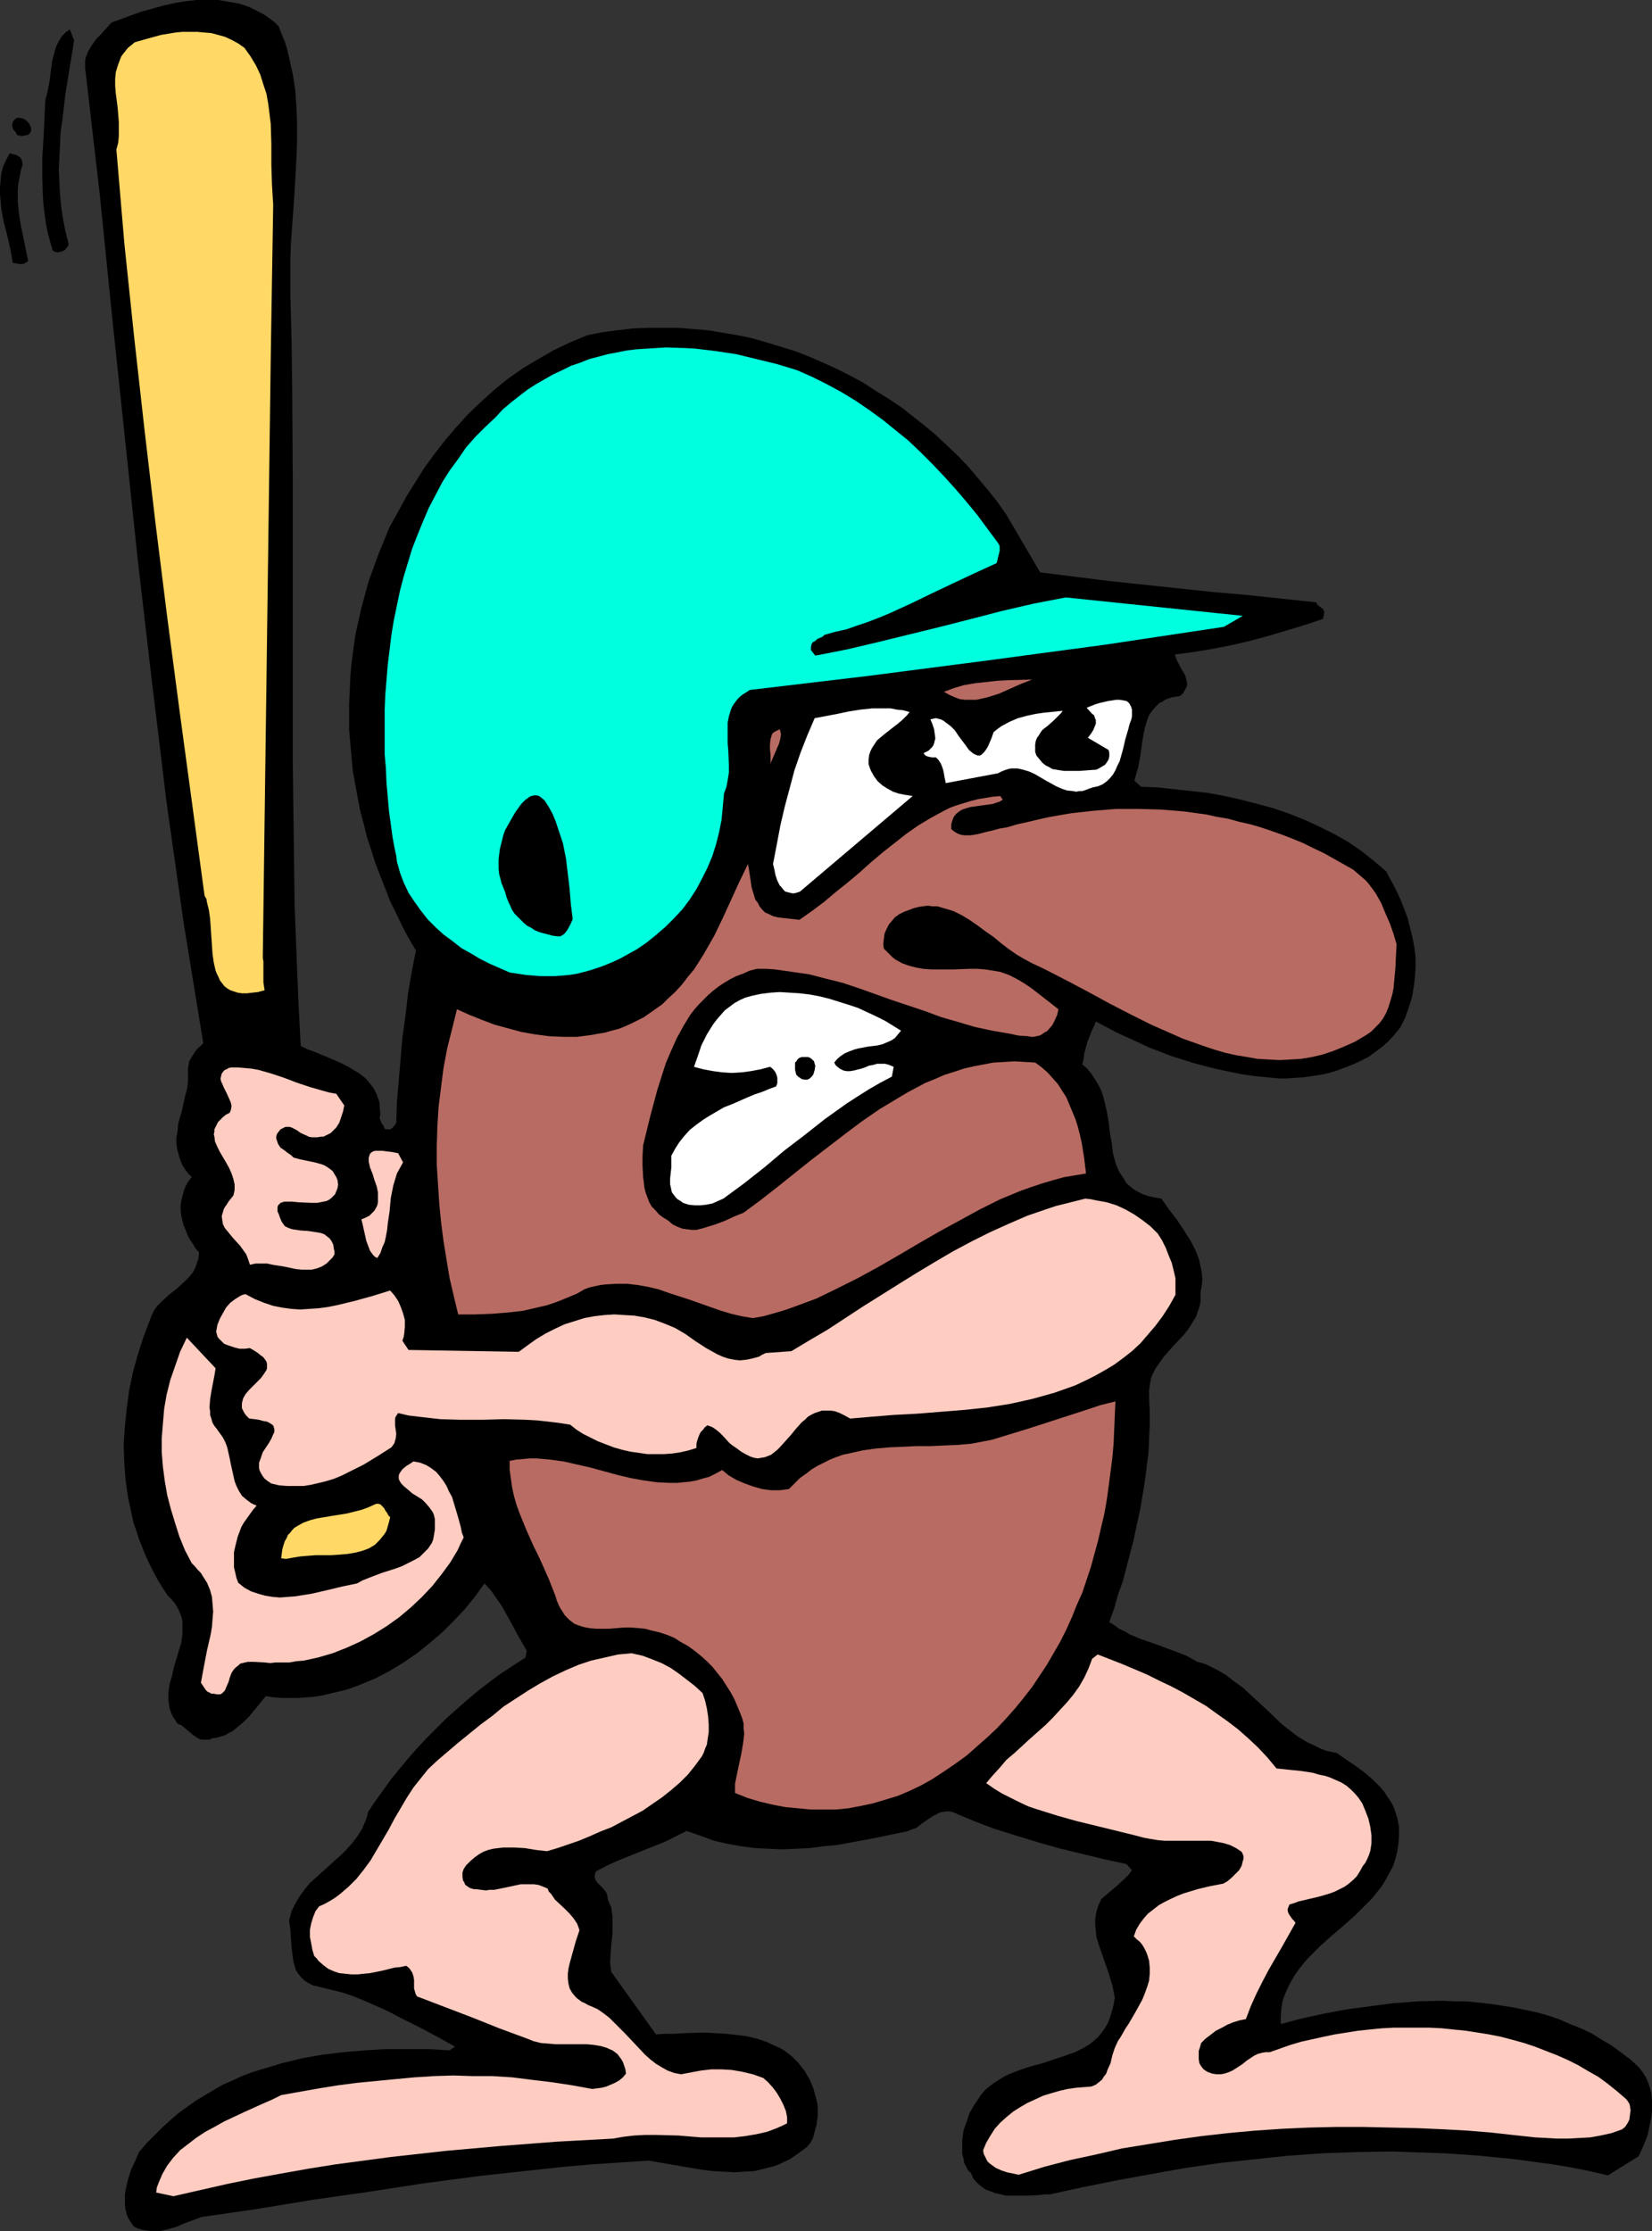
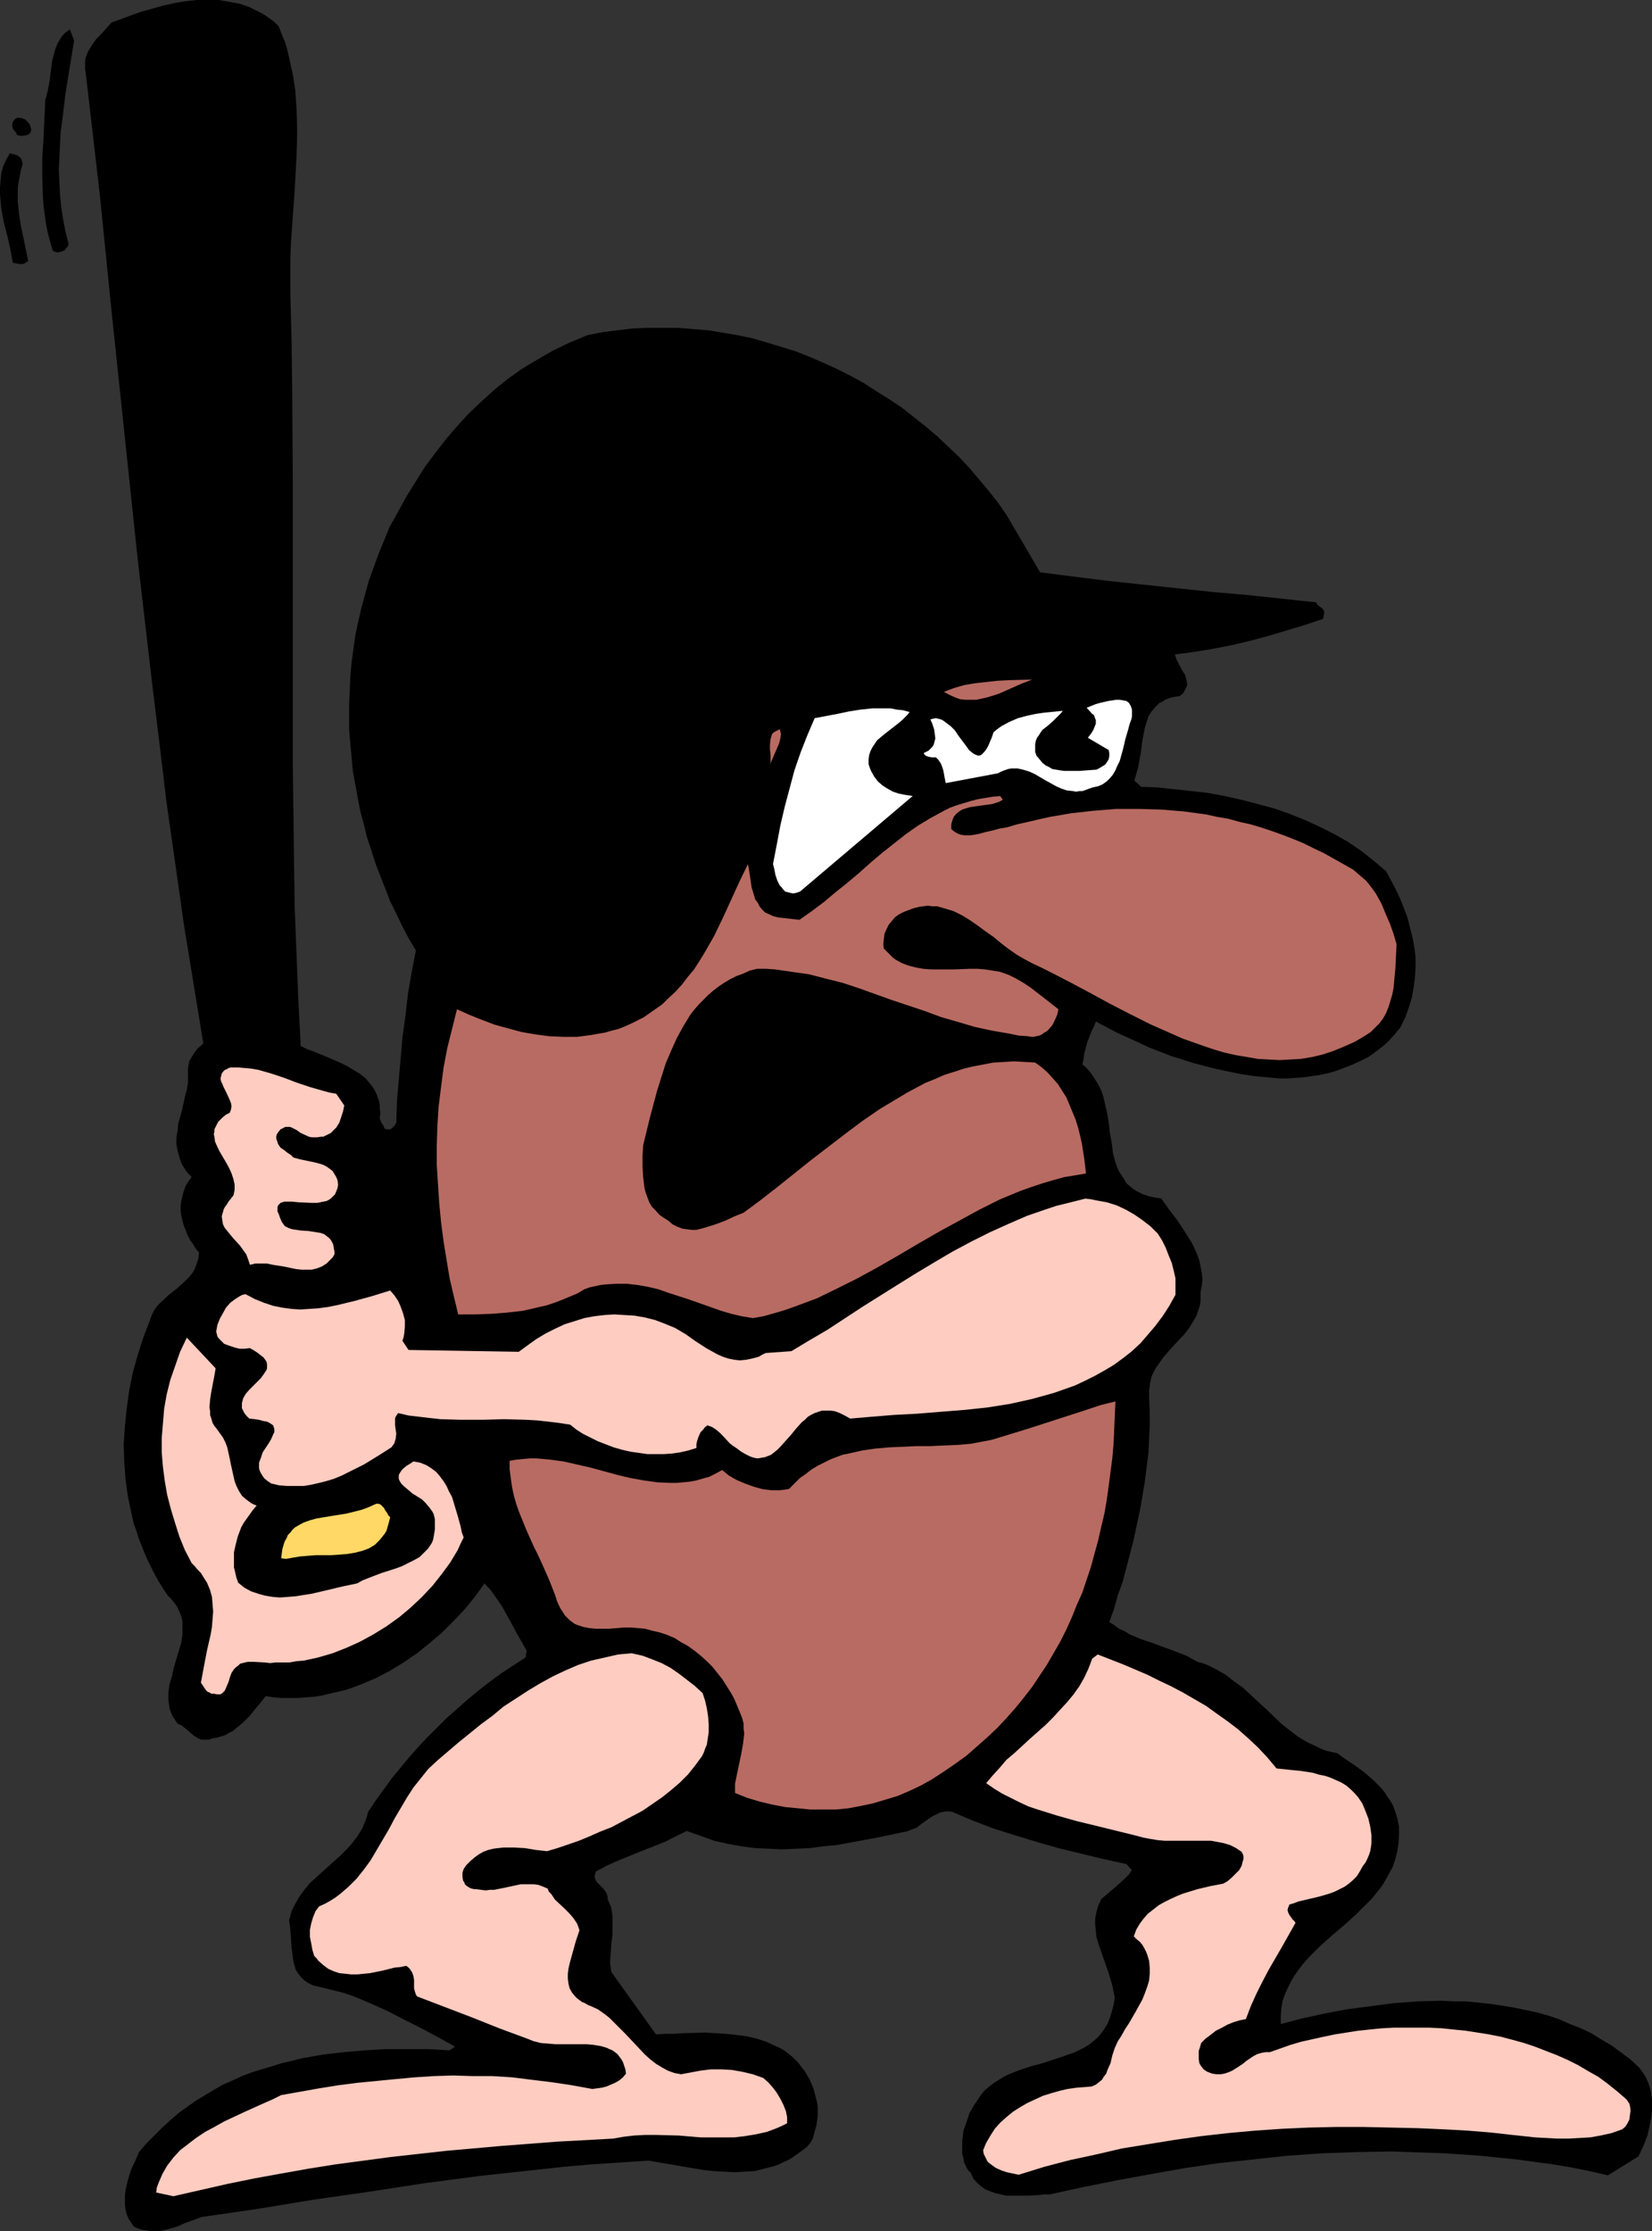
<svg xmlns="http://www.w3.org/2000/svg" xmlns:ns1="http://sodipodi.sourceforge.net/DTD/sodipodi-0.dtd" xmlns:ns2="http://www.inkscape.org/namespaces/inkscape" version="1.0" width="115.305mm" height="155.668mm" id="svg22" ns1:docname="Baseball Batter.wmf">
  <rect width="100%" height="100%" fill="#333333" stroke="none" />
  <ns1:namedview id="namedview22" pagecolor="#ffffff" bordercolor="#000000" borderopacity="0.25" ns2:showpageshadow="2" ns2:pageopacity="0.0" ns2:pagecheckerboard="0" ns2:deskcolor="#d1d1d1" ns2:document-units="mm" />
  <defs id="defs1">
    <pattern id="WMFhbasepattern" patternUnits="userSpaceOnUse" width="6" height="6" x="0" y="0" />
  </defs>
  <path style="fill:#000000;fill-opacity:1;fill-rule:evenodd;stroke:none" d="m 73.522,6.948 0.808,2.101 0.808,1.939 0.646,2.101 0.485,2.101 0.485,2.262 0.485,2.101 0.646,4.201 0.323,4.525 0.162,4.363 v 4.363 l -0.162,4.525 -0.485,8.888 -0.646,9.049 -0.323,4.525 -0.162,4.525 v 4.525 4.363 l 0.323,12.443 0.162,12.281 0.162,24.885 v 37.328 12.443 24.885 l 0.323,24.885 0.162,12.281 0.485,12.443 0.485,12.281 0.646,12.281 1.616,0.808 1.777,0.646 3.555,1.454 3.716,1.616 1.616,0.808 1.616,0.97 1.616,0.97 1.454,1.131 1.131,1.293 1.131,1.454 0.808,1.616 0.323,0.97 0.323,0.808 0.162,0.97 v 1.131 l 0.162,1.131 -0.162,1.131 v 0.323 l 0.162,0.323 0.323,0.808 0.485,0.646 0.323,0.808 0.485,0.162 h 0.485 0.485 l 0.485,-0.323 0.646,-0.646 0.485,-0.808 0.162,-5.494 0.485,-5.656 0.485,-5.656 0.485,-5.656 0.808,-5.817 0.646,-5.656 0.97,-5.656 1.131,-5.817 -1.939,-3.232 -1.616,-3.07 -1.616,-3.393 -1.616,-3.232 -1.293,-3.393 -1.293,-3.232 -1.293,-3.393 -1.131,-3.555 -1.131,-3.393 -0.808,-3.393 -0.97,-3.555 -0.646,-3.393 -0.646,-3.555 -0.646,-3.555 -0.323,-3.555 -0.323,-3.555 -0.323,-3.555 v -3.555 -3.555 l 0.162,-3.555 0.162,-3.717 0.323,-3.555 0.485,-3.555 0.485,-3.555 0.808,-3.717 0.808,-3.555 0.97,-3.555 0.97,-3.555 1.293,-3.555 1.293,-3.555 1.454,-3.555 1.454,-3.555 2.262,-4.04 2.101,-3.878 2.424,-3.878 2.424,-3.878 2.747,-3.717 2.747,-3.555 2.909,-3.393 3.07,-3.393 3.393,-3.232 3.393,-3.07 3.555,-2.909 3.878,-2.747 4.04,-2.424 4.201,-2.424 4.363,-2.101 4.686,-1.939 4.04,-0.808 3.878,-0.485 4.04,-0.485 4.04,-0.162 h 3.878 4.04 l 3.878,0.323 4.04,0.323 3.878,0.646 3.878,0.646 3.878,0.808 3.878,1.131 3.716,1.131 3.716,1.131 3.716,1.454 3.716,1.616 3.555,1.616 3.555,1.778 3.555,1.939 3.232,2.101 3.393,2.101 3.393,2.262 3.07,2.424 3.07,2.424 3.07,2.585 2.909,2.747 2.909,2.747 2.747,2.909 2.585,3.07 2.585,3.07 2.424,3.07 2.262,3.232 8.887,15.19 8.887,1.131 9.049,1.131 18.259,1.939 9.21,0.97 9.21,0.808 18.259,1.939 0.162,0.485 0.323,0.323 0.646,0.485 0.646,0.485 0.162,0.323 0.162,0.485 -0.323,1.778 -4.848,1.616 -4.848,1.454 -4.848,1.454 -4.848,1.293 -4.848,1.131 -5.009,0.97 -4.848,0.808 -5.009,0.646 0.485,1.454 1.454,2.747 0.808,1.293 0.162,0.646 0.162,0.646 0.162,0.808 v 0.646 l -0.323,0.646 -0.323,0.646 -0.485,0.808 -0.808,0.646 -1.131,0.162 -0.97,0.162 -0.97,0.323 -0.808,0.323 -0.646,0.485 -0.808,0.323 -1.131,1.131 -0.97,1.131 -0.808,1.293 -0.485,1.454 -0.485,1.616 -0.323,1.616 -0.323,1.778 -0.485,3.555 -0.646,3.555 -0.485,1.616 -0.485,1.778 1.777,1.616 4.363,0.162 4.363,0.485 4.524,0.485 4.363,0.485 4.363,0.808 4.363,0.97 4.363,1.131 4.201,1.131 4.201,1.454 4.04,1.616 3.878,1.778 3.878,1.939 3.716,2.101 3.555,2.424 3.232,2.585 3.232,2.747 1.293,2.424 1.293,2.424 1.131,2.424 0.97,2.424 0.97,2.585 0.646,2.585 0.646,2.585 0.485,2.585 0.323,2.585 v 2.747 l -0.162,2.585 -0.323,2.585 -0.485,2.747 -0.808,2.585 -0.97,2.747 -1.293,2.585 -1.454,1.778 -1.616,1.778 -1.616,1.454 -1.939,1.454 -1.777,1.293 -1.939,0.97 -2.101,0.97 -2.101,0.808 -2.101,0.808 -2.101,0.646 -2.262,0.485 -2.101,0.323 -2.262,0.323 -2.262,0.162 -2.101,0.162 h -2.262 l -3.232,-0.323 -3.393,-0.323 -3.232,-0.485 -3.232,-0.646 -3.07,-0.646 -3.232,-0.808 -3.07,-0.808 -6.14,-1.939 -5.817,-2.262 -2.747,-1.293 -5.656,-2.585 -5.494,-2.909 -0.485,1.293 -0.646,1.293 -1.131,2.909 -0.808,3.07 -0.162,1.454 -0.323,1.293 1.131,0.97 0.97,1.131 0.808,1.131 0.808,1.293 0.646,1.131 0.646,1.293 0.485,1.454 0.323,1.293 0.646,2.747 0.485,2.747 0.323,2.909 0.485,2.585 0.323,2.747 0.646,2.424 0.485,1.293 0.485,1.131 0.646,0.97 0.646,0.97 0.646,1.131 0.97,0.808 0.97,0.808 1.131,0.646 1.293,0.646 1.454,0.485 1.454,0.323 1.939,0.323 1.939,2.747 2.101,2.747 1.939,2.909 1.939,3.07 0.808,1.616 0.646,1.454 0.646,1.778 0.323,1.616 0.323,1.616 0.162,1.778 -0.162,1.616 -0.323,1.778 v 1.131 1.131 l -0.162,1.131 -0.323,0.97 -0.646,1.939 -0.97,1.616 -1.131,1.778 -1.131,1.454 -2.747,2.909 -2.585,2.909 -1.131,1.616 -1.131,1.616 -0.808,1.616 -0.323,0.97 -0.162,0.808 -0.162,1.131 -0.162,0.97 v 0.97 1.131 l 0.162,3.555 v 3.717 l -0.162,3.555 -0.162,3.717 -0.485,3.717 -0.485,3.878 -0.646,3.878 -0.646,3.717 -0.808,3.717 -0.808,3.878 -1.939,7.433 -0.97,3.717 -1.293,3.555 -0.97,3.555 -1.293,3.555 1.293,0.808 1.293,0.97 1.454,0.646 1.293,0.808 3.07,1.293 2.909,0.97 6.14,2.262 2.909,1.131 1.454,0.808 1.454,0.808 1.293,0.323 1.293,0.485 2.585,1.293 2.262,1.293 2.262,1.778 2.262,1.616 2.101,1.939 4.04,3.717 4.04,3.878 2.262,1.778 2.101,1.616 2.424,1.454 2.424,1.131 1.293,0.646 1.293,0.485 1.454,0.323 1.454,0.323 2.262,1.616 2.424,1.616 2.424,1.778 2.262,1.939 2.101,2.101 0.97,1.131 0.808,1.293 0.808,1.131 0.808,1.454 0.485,1.454 0.485,1.454 0.485,2.424 v 2.262 l -0.162,2.262 -0.323,2.101 -0.485,1.939 -0.646,1.939 -0.97,1.778 -0.97,1.778 -0.97,1.616 -1.293,1.616 -1.293,1.616 -1.454,1.454 -2.909,2.909 -3.07,2.747 -3.232,2.747 -3.07,2.747 -2.909,2.909 -1.293,1.454 -1.293,1.616 -1.131,1.616 -0.97,1.616 -0.808,1.616 -0.808,1.778 -0.646,1.778 -0.323,1.939 -0.162,2.101 v 2.101 l 5.494,-1.454 5.979,-1.293 5.979,-1.131 6.14,-0.808 6.14,-0.808 6.463,-0.485 6.302,-0.162 3.232,0.162 h 3.232 l 3.07,0.323 3.07,0.323 3.232,0.485 3.07,0.485 3.07,0.646 3.07,0.646 2.909,0.808 2.909,0.97 2.909,1.293 2.909,1.131 2.747,1.293 2.585,1.616 2.747,1.616 2.424,1.778 2.585,1.939 2.262,2.101 0.97,1.293 0.808,1.293 0.646,1.454 0.485,1.454 0.323,1.454 0.162,1.616 v 1.454 1.616 l -0.162,1.454 -0.323,1.616 -0.323,1.454 -0.323,1.616 -1.131,2.909 -1.293,2.747 -8.079,5.009 -4.848,-1.131 -4.848,-0.97 -4.848,-0.808 -4.848,-0.646 -4.686,-0.646 -4.848,-0.485 -4.686,-0.485 -4.686,-0.323 -4.686,-0.323 -4.686,-0.162 -4.686,-0.162 -4.686,-0.162 -9.21,0.162 -9.049,0.323 -9.21,0.646 -9.049,0.97 -9.049,0.97 -8.887,1.293 -9.049,1.616 -8.887,1.616 -8.887,1.778 -8.887,1.939 h -1.293 l -1.293,0.162 -2.909,0.162 h -3.07 -1.454 -1.616 l -1.293,-0.323 -1.454,-0.323 -1.293,-0.485 -1.293,-0.485 -1.131,-0.808 -1.131,-0.97 -0.97,-1.131 -0.646,-1.454 -0.808,-0.808 -0.485,-0.97 -0.485,-0.97 -0.162,-1.131 -0.323,-1.131 v -1.293 -1.131 -1.131 l 0.323,-2.585 0.808,-2.262 0.808,-2.424 1.131,-1.939 0.97,-1.454 0.97,-1.454 0.97,-1.131 1.131,-0.97 1.293,-0.97 1.293,-0.808 1.293,-0.808 1.293,-0.646 2.909,-1.131 2.909,-0.97 3.07,-0.808 2.909,-0.97 2.909,-0.97 2.747,-0.97 1.293,-0.646 1.293,-0.646 1.293,-0.808 0.97,-0.808 1.131,-0.97 0.97,-1.131 0.808,-1.131 0.808,-1.293 0.646,-1.616 0.485,-1.616 0.485,-1.778 0.323,-1.939 -0.323,-1.616 -0.323,-1.616 -0.97,-3.232 -1.131,-3.232 -1.131,-3.232 -0.485,-1.454 -0.485,-1.616 -0.162,-1.616 -0.162,-1.616 v -1.616 l 0.323,-1.778 0.485,-1.616 0.808,-1.778 2.101,-1.778 2.101,-1.778 2.101,-1.939 0.97,-0.97 0.808,-1.131 -1.454,-1.616 -5.979,-1.293 -5.979,-1.454 -5.979,-1.454 -5.656,-1.616 -5.817,-1.778 -5.656,-1.778 -5.494,-2.101 -5.332,-2.262 -0.808,-0.162 h -0.97 l -0.808,0.162 -0.808,0.162 -0.808,0.485 -0.808,0.323 -1.454,0.97 -1.616,1.131 -1.454,1.131 -0.97,0.323 -0.808,0.323 -0.808,0.323 -0.97,0.162 -6.948,1.454 -6.948,1.293 -3.555,0.646 -3.555,0.323 -3.555,0.485 -3.716,0.162 -3.555,0.162 -3.555,-0.162 -3.555,-0.162 -3.716,-0.485 -3.555,-0.646 -3.555,-0.808 -3.555,-1.293 -3.716,-1.293 -2.909,1.454 -2.909,1.454 -6.14,2.424 -5.979,2.424 -2.909,1.293 -3.07,1.616 -0.162,0.485 -0.162,0.646 v 0.485 l 0.162,0.485 0.162,0.323 0.323,0.485 0.646,0.646 0.808,0.808 0.646,0.808 0.323,0.485 0.162,0.485 0.162,0.485 v 0.646 l 0.485,1.131 0.485,1.131 0.162,1.131 0.162,1.131 v 2.424 2.424 l -0.323,2.585 -0.162,2.424 -0.162,2.424 0.162,1.131 0.162,1.293 11.796,16.482 2.424,-0.162 h 2.424 l 2.585,-0.162 5.494,-0.162 2.747,0.162 2.747,0.162 2.909,0.323 2.585,0.323 2.747,0.646 2.424,0.808 2.424,1.131 1.131,0.485 1.131,0.646 2.101,1.616 0.808,0.808 0.97,0.97 0.808,1.131 0.808,0.97 0.646,1.131 0.646,1.131 0.485,1.131 0.485,1.131 0.323,1.293 0.323,1.131 0.323,1.293 0.162,1.131 v 1.131 1.293 l -0.162,1.293 -0.162,1.131 -0.323,1.131 -0.323,1.293 -0.323,1.131 -0.646,1.131 -0.97,1.131 -1.293,0.97 -1.131,0.808 -1.131,0.808 -1.293,0.808 -1.131,0.485 -1.293,0.646 -1.293,0.485 -2.585,0.646 -2.585,0.646 -2.747,0.162 -2.585,0.162 -2.909,-0.162 -2.747,-0.162 -2.747,-0.323 -2.909,-0.485 -11.311,-1.939 -7.433,0.485 -7.433,0.485 -7.433,0.646 -7.433,0.808 -7.433,0.808 -7.433,0.808 -14.704,1.939 -14.704,2.262 -14.704,2.101 -14.704,2.424 -14.543,2.101 -4.363,1.616 -2.262,0.97 -2.262,0.646 -2.101,0.485 h -1.131 -1.131 l -1.131,-0.162 -1.131,-0.162 -1.131,-0.323 -1.131,-0.485 -0.808,-1.131 -0.646,-0.97 -0.485,-1.131 -0.323,-1.293 -0.162,-1.293 v -1.293 -1.293 l 0.162,-1.293 0.646,-2.747 0.808,-2.585 1.131,-2.424 0.485,-1.131 0.485,-1.131 1.939,-2.262 2.101,-2.101 2.101,-2.101 2.101,-1.939 2.262,-1.939 2.262,-1.616 2.262,-1.616 2.424,-1.454 2.424,-1.454 2.262,-1.293 2.585,-1.131 2.424,-1.131 2.585,-0.97 2.585,-0.808 2.747,-0.808 2.585,-0.808 2.747,-0.646 2.585,-0.646 5.494,-0.97 5.494,-0.646 5.656,-0.485 5.494,-0.323 h 5.656 5.494 l 5.656,0.323 1.454,-0.97 -4.363,-2.424 -4.524,-2.424 -4.524,-2.262 -4.363,-2.262 -4.686,-2.101 -2.262,-0.97 -2.424,-0.97 -2.424,-0.808 -2.585,-0.646 -2.585,-0.646 -2.747,-0.646 -1.293,-0.646 -0.97,-0.646 -0.97,-0.97 -0.646,-0.808 -0.646,-0.97 -0.323,-1.131 -0.323,-1.131 -0.162,-1.293 -0.323,-2.424 -0.162,-2.424 -0.162,-2.424 -0.162,-1.131 -0.162,-1.131 0.323,-1.131 0.323,-1.293 0.97,-1.939 1.131,-1.939 1.293,-1.778 1.454,-1.778 1.616,-1.454 3.232,-2.909 3.393,-3.07 1.454,-1.454 1.454,-1.616 1.454,-1.939 1.131,-1.778 0.97,-2.262 0.323,-0.97 0.323,-1.293 1.939,-2.909 2.101,-2.909 2.101,-2.909 2.262,-2.747 2.262,-2.747 2.424,-2.747 2.424,-2.585 2.585,-2.585 2.585,-2.585 2.747,-2.424 2.747,-2.424 2.909,-2.424 2.909,-2.262 3.07,-2.262 3.232,-2.101 3.232,-2.101 0.323,-1.778 -1.293,-2.262 -1.293,-2.262 -1.293,-2.424 -2.585,-4.686 -1.454,-2.101 -1.454,-2.101 -1.777,-1.939 -2.424,3.393 -2.747,3.393 -2.909,3.07 -3.07,3.07 -3.232,2.747 -3.393,2.747 -3.555,2.424 -3.716,2.262 -3.716,1.939 -1.939,0.808 -1.939,0.808 -2.101,0.808 -1.939,0.646 -2.101,0.485 -2.101,0.485 -1.939,0.485 -2.101,0.323 -2.101,0.162 -2.101,0.162 h -2.101 -2.262 l -2.101,-0.162 -2.101,-0.323 -1.454,1.778 -1.454,1.778 -1.454,1.778 -1.616,1.616 -1.777,1.454 -0.97,0.808 -0.97,0.485 -1.131,0.646 -1.131,0.323 -1.131,0.323 -1.131,0.162 -0.646,0.323 h -0.808 -0.646 -0.646 l -0.485,-0.162 -0.646,-0.323 -0.97,-0.646 -2.101,-1.778 -0.97,-0.808 -1.131,-0.485 -0.646,-0.97 -0.646,-0.97 -0.485,-1.131 -0.323,-0.97 -0.162,-1.131 -0.162,-0.97 v -0.97 -1.131 l 0.323,-2.262 0.646,-2.101 0.485,-2.262 1.293,-4.363 0.646,-2.101 0.323,-2.262 v -2.101 -0.97 l -0.162,-1.131 -0.323,-0.97 -0.485,-1.131 -0.485,-0.97 -0.646,-0.97 -0.808,-0.97 -0.97,-0.97 -1.293,-1.939 -1.293,-2.101 -1.131,-2.101 -1.131,-2.262 -0.97,-2.101 -1.777,-4.363 -0.646,-2.101 -0.808,-2.262 -0.485,-2.262 -0.485,-2.262 -0.485,-2.262 -0.646,-4.686 -0.323,-4.525 -0.162,-4.686 0.323,-4.686 0.485,-4.686 0.646,-4.848 0.97,-4.686 1.293,-4.686 1.454,-4.525 1.777,-4.686 0.485,-1.293 0.646,-1.293 0.808,-1.131 0.97,-0.97 2.101,-1.939 2.262,-1.778 1.939,-1.778 0.97,-0.97 0.97,-1.131 0.646,-1.131 0.485,-1.293 0.485,-1.454 0.162,-1.616 -0.97,-1.131 -0.646,-1.131 -0.808,-1.131 -0.646,-1.293 -0.485,-1.293 -0.485,-1.131 -0.323,-1.293 -0.323,-1.293 -0.162,-1.293 v -1.293 l 0.162,-1.293 0.323,-1.293 0.323,-1.293 0.485,-1.293 0.646,-1.131 0.97,-1.293 -0.808,-0.808 -0.646,-0.808 -0.646,-0.97 -0.485,-0.808 -0.646,-1.778 -0.485,-1.778 -0.323,-1.778 v -1.616 l 0.323,-1.778 0.162,-1.939 0.97,-3.393 0.808,-3.717 0.485,-1.778 0.323,-1.939 v -1.778 -1.939 l 0.162,-0.97 0.162,-0.97 0.485,-0.808 0.485,-0.808 0.485,-0.808 0.646,-0.808 1.616,-1.454 -2.585,-15.836 -2.585,-15.836 -2.262,-15.998 -2.262,-15.836 -1.939,-16.159 -1.939,-15.836 -3.716,-31.995 -3.393,-32.157 -3.393,-32.157 -3.232,-31.995 -3.716,-32.157 -0.162,-0.97 v -1.131 -0.97 l 0.162,-0.97 0.323,-0.808 0.323,-0.808 0.97,-1.616 1.131,-1.616 1.454,-1.454 1.293,-1.454 1.293,-1.454 L 31.994,5.009 34.58,4.04 37.326,3.07 40.235,2.262 43.144,1.454 46.052,0.808 48.961,0.323 51.869,0 h 2.909 2.909 l 2.747,0.485 2.747,0.485 1.454,0.485 1.293,0.485 1.293,0.646 1.293,0.646 1.454,0.808 1.131,0.808 1.293,0.97 z" id="path1" />
-   <path style="fill:#ffd866;fill-opacity:1;fill-rule:evenodd;stroke:none" d="m 64.473,12.604 0.808,1.131 0.808,1.131 1.454,2.424 1.131,2.424 0.808,2.585 0.808,2.424 0.485,2.747 0.323,2.585 0.323,2.585 0.162,5.333 v 5.333 l 0.162,5.333 0.162,2.747 0.162,2.585 -0.646,40.236 -2.101,158.359 0.162,0.97 v 1.131 4.363 l 0.162,1.131 0.162,0.97 -1.777,0.485 -1.454,0.162 -1.454,0.162 H 63.827 l -1.131,-0.162 -0.97,-0.323 -0.97,-0.323 -0.808,-0.485 -0.808,-0.646 -0.485,-0.646 -0.646,-0.808 -0.323,-0.808 -0.485,-0.97 -0.323,-0.808 -0.485,-2.101 -0.323,-2.262 -0.323,-4.686 -0.162,-2.424 -0.162,-2.262 -0.323,-2.262 -0.485,-1.939 -0.162,-0.97 -0.485,-0.808 -6.625,-48.962 -3.232,-24.562 -3.07,-24.562 -2.909,-24.723 -2.747,-24.562 -2.585,-24.723 -2.101,-24.723 0.485,-1.778 0.162,-1.778 V 33.934 32.157 L 31.025,28.278 30.54,24.562 30.378,22.623 v -1.778 l 0.162,-1.778 0.485,-1.616 0.646,-1.778 0.323,-0.808 0.485,-0.646 0.646,-0.808 0.646,-0.808 0.808,-0.646 0.97,-0.808 3.393,-0.97 3.555,-0.97 1.939,-0.323 1.939,-0.323 1.777,-0.162 h 1.939 1.939 l 1.777,0.162 1.939,0.162 1.777,0.485 1.777,0.485 1.777,0.808 1.777,0.97 z" id="path2" />
  <path style="fill:#000000;fill-opacity:1;fill-rule:evenodd;stroke:none" d="m 19.552,10.665 -1.131,6.948 -1.131,6.948 -0.808,6.787 -0.485,3.393 -0.162,3.393 -0.162,3.393 -0.162,3.232 0.162,3.393 0.162,3.232 0.323,3.232 0.485,3.232 0.646,3.232 0.808,3.232 -0.162,0.646 -0.485,0.485 -0.323,0.485 -0.646,0.323 -0.485,0.162 -0.808,0.162 -0.646,-0.162 -0.646,-0.323 -0.646,-2.262 -0.646,-2.424 -0.485,-2.424 -0.323,-2.424 -0.323,-2.424 -0.162,-2.424 -0.162,-5.009 v -5.009 l 0.323,-5.009 0.485,-10.342 0.323,-1.131 0.323,-1.293 0.485,-2.585 0.323,-2.585 0.323,-2.585 0.646,-2.424 0.323,-1.131 0.485,-1.131 0.646,-1.131 0.646,-0.97 0.808,-0.808 1.131,-0.808 z" id="path3" />
  <path style="fill:#000000;fill-opacity:1;fill-rule:evenodd;stroke:none" d="M 7.433,35.55 6.625,35.712 5.494,35.873 5.171,35.712 H 4.686 L 4.363,35.388 4.201,34.904 3.716,34.419 3.393,33.934 3.232,33.288 v -0.646 l 0.162,-0.485 0.323,-0.485 0.485,-0.485 0.646,-0.162 0.97,0.162 0.808,0.323 0.646,0.646 0.485,0.485 0.323,0.808 0.162,0.646 -0.162,0.808 -0.323,0.323 z" id="path4" />
  <path style="fill:#000000;fill-opacity:1;fill-rule:evenodd;stroke:none" d="m 5.979,43.306 -0.485,1.616 -0.323,1.778 -0.323,1.616 -0.162,1.616 v 1.616 1.616 l 0.323,3.232 0.485,3.07 0.646,3.07 1.293,6.302 -0.485,0.323 -0.485,0.323 -0.646,0.162 H 5.332 L 4.363,69.484 3.393,69.323 2.747,65.768 1.939,62.213 0.97,58.496 0.323,54.941 0.162,53.002 0,51.224 v -1.778 l 0.162,-1.939 0.162,-1.778 0.485,-1.778 0.808,-1.778 0.97,-1.778 0.485,0.162 0.646,0.162 0.646,0.162 0.485,0.323 0.485,0.323 0.323,0.485 0.162,0.485 z" id="path5" />
-   <path style="fill:#00ffdf;fill-opacity:1;fill-rule:evenodd;stroke:none" d="m 263.386,143.331 0.323,0.646 v 0.646 0.646 l -0.162,0.646 -0.323,1.293 -0.162,0.808 -0.162,0.485 -5.656,2.585 -5.494,2.585 -5.817,2.747 -5.656,2.747 -5.656,2.585 -2.747,1.131 -2.909,1.131 -2.909,0.97 -2.747,0.97 -2.909,0.646 -2.909,0.808 -0.485,0.485 -1.454,0.646 -0.485,0.485 -0.646,0.323 -0.323,0.485 -0.162,0.808 v 0.323 0.485 l 1.131,1.454 8.241,-1.616 8.241,-1.939 16.482,-4.04 8.241,-2.101 8.079,-2.101 8.402,-1.939 8.402,-1.616 46.699,4.848 -5.009,2.909 -31.186,4.686 -31.348,4.201 -31.186,4.04 -31.348,3.717 -0.97,0.646 -0.808,0.485 -0.808,0.646 -0.646,0.646 -0.485,0.646 -0.485,0.646 -0.485,0.808 -0.323,0.808 -0.485,1.616 -0.323,1.616 v 1.778 1.939 0.808 0.97 l 0.162,1.939 0.162,3.878 v 1.939 l -0.323,1.939 -0.323,1.778 -0.646,1.778 -0.323,3.555 -0.323,3.393 -0.646,3.232 -0.808,3.232 -0.97,3.07 -1.293,3.07 -1.454,2.909 -1.454,2.747 -1.777,2.747 -1.939,2.585 -2.101,2.262 -2.262,2.262 -2.424,2.101 -2.585,2.101 -2.585,1.778 -2.909,1.616 -1.777,0.97 -1.777,0.808 -1.939,0.808 -1.777,0.646 -1.939,0.646 -1.777,0.485 -1.939,0.485 -1.939,0.323 -1.777,0.162 -2.101,0.162 h -1.939 -1.939 l -1.939,-0.162 -1.939,-0.162 -2.101,-0.323 -2.101,-0.323 -2.585,-1.131 -2.585,-1.131 -2.585,-1.293 -2.424,-1.454 -2.585,-1.454 -2.262,-1.778 -2.424,-1.778 -2.101,-1.939 -2.101,-2.101 -1.777,-2.262 -1.616,-2.262 -1.616,-2.424 -1.293,-2.747 -0.97,-2.585 -0.808,-2.909 -0.162,-1.454 -0.323,-1.454 -0.646,-3.393 -0.485,-3.555 -0.485,-3.555 -0.323,-3.717 -0.323,-3.555 -0.162,-3.878 -0.323,-3.717 v -3.878 -3.878 -4.04 l 0.162,-3.878 0.323,-3.878 0.323,-4.04 0.485,-3.878 0.485,-4.04 0.646,-3.878 0.808,-3.878 0.808,-3.878 0.97,-3.717 1.131,-3.717 1.131,-3.717 1.454,-3.717 1.454,-3.555 1.454,-3.393 1.777,-3.393 1.777,-3.393 1.939,-3.07 2.262,-3.07 2.101,-3.07 2.424,-2.747 2.585,-2.585 2.747,-2.585 1.939,-2.101 2.101,-1.778 2.262,-1.778 2.101,-1.616 2.262,-1.454 2.262,-1.293 2.262,-1.293 2.424,-1.131 2.262,-1.131 2.424,-0.808 2.424,-0.97 2.424,-0.646 2.424,-0.646 2.585,-0.485 2.424,-0.485 2.585,-0.323 2.585,-0.162 2.585,-0.162 2.585,-0.162 5.171,0.162 2.747,0.162 5.332,0.646 5.332,0.808 5.332,1.293 5.332,1.293 5.332,1.616 4.04,1.778 3.878,1.939 3.878,2.101 3.716,2.262 3.555,2.424 3.555,2.585 3.393,2.747 3.393,2.747 3.232,3.07 3.07,3.07 3.07,3.232 3.07,3.393 2.909,3.393 2.909,3.555 2.747,3.717 z" id="path6" />
  <path style="fill:#b86b62;fill-opacity:1;fill-rule:evenodd;stroke:none" d="m 272.273,179.205 -2.909,1.131 -2.909,1.293 -2.909,1.293 -3.07,0.97 -1.454,0.323 -1.454,0.323 h -1.454 -1.454 l -1.454,-0.162 -1.293,-0.485 -1.454,-0.646 -1.454,-0.808 2.585,-0.97 2.747,-0.808 2.909,-0.485 2.909,-0.323 2.909,-0.323 3.07,-0.162 z" id="path7" />
  <path style="fill:#ffffff;fill-opacity:1;fill-rule:evenodd;stroke:none" d="m 298.45,189.708 -0.485,1.293 -0.323,1.293 -0.808,2.747 -0.323,1.454 -0.323,1.293 -0.808,2.909 -0.646,1.293 -0.485,1.131 -0.646,1.131 -0.808,0.97 -0.808,0.808 -1.131,0.808 -1.131,0.485 -1.454,0.323 -0.97,0.323 -0.808,0.323 -0.97,0.323 h -0.808 l -0.808,0.162 -0.808,-0.162 -1.616,-0.162 -1.454,-0.485 -1.454,-0.646 -2.909,-1.616 -2.747,-1.616 -1.454,-0.646 -1.616,-0.485 -1.454,-0.323 h -0.808 -0.808 l -0.808,0.162 -0.97,0.323 -0.808,0.323 -0.97,0.485 -13.735,2.585 -0.162,-0.808 -0.162,-0.808 -0.162,-0.97 -0.162,-0.808 -0.323,-0.97 -0.323,-0.808 -0.646,-0.97 -0.646,-0.646 h -1.131 l -0.808,-0.162 -0.485,-0.162 -0.323,-0.162 -0.323,-0.323 -0.162,-0.323 0.646,-0.323 0.646,-0.323 0.485,-0.485 0.485,-0.485 0.323,-0.485 0.162,-0.485 0.162,-0.646 0.162,-0.646 -0.162,-1.293 -0.162,-1.131 -0.485,-1.454 -0.485,-1.131 0.646,-0.162 0.808,-0.162 0.646,0.162 0.646,0.162 0.646,0.323 0.646,0.485 1.293,0.97 1.131,1.131 0.97,1.454 0.97,1.293 0.97,1.293 0.808,1.131 0.97,0.808 0.485,0.323 0.485,0.162 0.323,0.162 h 0.485 l 0.485,-0.162 0.323,-0.323 0.485,-0.485 0.485,-0.646 0.485,-0.808 0.485,-1.131 0.485,-1.131 0.485,-1.454 0.97,-0.808 1.131,-0.808 2.101,-1.131 2.262,-0.97 2.424,-0.646 2.262,-0.485 2.262,-0.323 4.848,-0.485 -0.485,0.646 -0.646,0.646 -1.293,1.293 -1.454,1.293 -1.454,1.131 -0.485,0.646 -0.485,0.808 -0.485,0.646 -0.323,0.808 -0.162,0.97 v 0.97 0.97 l 0.323,0.97 0.808,0.97 0.808,0.97 0.808,0.646 0.97,0.485 0.808,0.485 0.97,0.162 0.97,0.162 1.131,0.162 h 2.101 2.101 l 2.101,-0.162 2.262,-0.162 0.646,-0.323 0.808,-0.485 0.808,-0.485 0.485,-0.646 0.485,-0.808 0.162,-0.808 v -0.808 l -0.162,-0.808 -5.494,-3.232 0.485,-0.646 0.485,-0.646 0.485,-0.808 0.323,-0.808 0.323,-0.808 v -0.97 l -0.162,-0.323 -0.162,-0.485 -0.162,-0.485 -0.485,-0.323 -1.454,-1.616 0.808,-0.323 0.808,-0.323 0.808,-0.323 1.131,-0.323 2.101,-0.485 1.131,-0.162 0.97,-0.162 h 0.97 l 0.97,0.162 0.808,0.162 0.646,0.485 0.485,0.808 0.162,0.485 0.162,0.485 v 0.485 0.646 0.646 z" id="path8" />
  <path style="fill:#ffffff;fill-opacity:1;fill-rule:evenodd;stroke:none" d="m 239.956,187.769 -0.646,0.808 -0.646,0.646 -0.646,0.646 -0.97,0.808 -3.716,2.909 -0.97,0.808 -0.97,0.808 -0.646,0.97 -0.646,0.97 -0.485,0.97 -0.323,0.97 -0.162,1.131 v 1.293 l 0.323,0.97 0.323,0.808 0.808,1.454 0.97,1.293 1.293,1.131 1.293,0.808 1.454,0.808 1.454,0.485 1.616,0.323 2.101,0.323 -29.732,25.208 -0.97,0.323 -0.808,0.162 -0.808,-0.162 -0.646,-0.162 -0.646,-0.162 -0.485,-0.485 -0.485,-0.646 -0.485,-0.485 -0.646,-1.293 -0.485,-1.454 -0.323,-1.616 -0.323,-1.293 0.97,-5.009 0.97,-5.171 1.131,-4.848 1.293,-4.848 1.293,-4.848 1.616,-4.686 1.777,-4.525 1.939,-4.525 5.979,-1.131 3.07,-0.646 3.07,-0.485 3.07,-0.323 h 1.616 1.616 1.616 l 1.616,0.323 1.616,0.162 z" id="path9" />
  <path style="fill:#b86b62;fill-opacity:1;fill-rule:evenodd;stroke:none" d="m 368.417,249.012 -0.162,3.07 -0.162,3.393 -0.323,3.393 -0.162,1.778 -0.323,1.616 -0.485,1.616 -0.485,1.616 -0.646,1.616 -0.808,1.454 -0.97,1.293 -1.131,1.131 -1.131,1.131 -1.454,0.97 -2.747,1.616 -2.909,1.293 -2.747,1.131 -2.909,0.97 -2.747,0.646 -2.909,0.485 -2.747,0.162 -2.909,0.162 -2.909,-0.162 -2.909,-0.162 -2.747,-0.485 -2.909,-0.485 -2.909,-0.646 -2.747,-0.808 -2.909,-0.97 -2.747,-0.97 -2.747,-0.97 -2.909,-1.293 -5.494,-2.424 -5.494,-2.747 -5.332,-2.747 -5.332,-2.909 -5.171,-2.747 -5.009,-2.585 -2.585,-1.293 -2.424,-1.131 -2.101,-1.131 -1.939,-1.131 -2.101,-1.454 -2.101,-1.616 -1.939,-1.616 -2.101,-1.454 -1.939,-1.454 -2.101,-1.454 -2.101,-1.293 -2.262,-1.131 -2.101,-0.646 -1.131,-0.323 -1.131,-0.323 h -1.293 l -1.131,-0.162 -1.293,0.162 -1.131,0.162 -1.293,0.323 -1.293,0.485 -1.293,0.485 -1.293,0.646 -1.131,0.808 -0.808,0.97 -0.808,0.97 -0.646,1.293 -0.485,1.131 -0.162,1.293 -0.162,1.454 0.162,1.131 0.808,0.808 0.808,0.808 0.646,0.646 0.808,0.646 1.777,0.97 1.777,0.646 1.939,0.485 1.777,0.323 2.101,0.162 h 1.939 4.201 l 4.04,-0.162 h 2.101 l 1.939,0.162 2.101,0.323 1.939,0.323 2.262,0.808 1.939,0.97 1.939,1.131 1.939,1.293 3.555,2.747 3.716,2.909 -0.323,1.454 -0.646,1.454 -0.646,1.293 -0.97,1.131 -0.485,0.485 -0.646,0.323 -0.646,0.485 -0.646,0.323 -0.808,0.162 -0.646,0.162 h -0.808 l -0.808,-0.162 -2.424,-0.162 -2.262,-0.485 -4.686,-0.808 -4.524,-0.97 -4.363,-1.293 -4.524,-1.293 -4.363,-1.616 -8.726,-2.909 -8.564,-3.07 -4.363,-1.454 -4.524,-1.131 -4.363,-1.131 -4.524,-0.646 -4.524,-0.646 -2.262,-0.162 h -2.424 l -1.939,0.485 -1.777,0.808 -1.777,0.646 -1.616,0.808 -1.616,0.97 -1.454,0.97 -1.454,1.131 -1.293,1.131 -1.293,1.293 -1.131,1.131 -1.131,1.293 -1.131,1.454 -1.777,2.909 -1.777,3.232 -1.454,3.232 -1.454,3.393 -1.131,3.555 -1.131,3.555 -1.939,7.272 -1.777,7.272 -0.162,2.747 v 2.747 l 0.162,2.909 0.162,1.293 0.162,1.454 0.323,1.293 0.485,1.293 0.485,1.293 0.646,1.131 0.97,0.97 0.97,1.131 1.131,0.808 1.293,0.808 1.131,0.97 1.293,0.646 1.293,0.485 1.131,0.162 1.293,0.162 h 1.293 l 1.293,-0.323 1.131,-0.323 2.585,-0.808 2.585,-0.97 2.424,-1.131 2.424,-0.97 4.363,-3.232 4.363,-3.393 8.887,-7.11 9.049,-6.948 4.524,-3.393 4.686,-3.232 4.848,-2.909 2.424,-1.454 4.848,-2.585 2.424,-0.97 2.585,-1.131 2.585,-0.808 2.424,-0.808 2.747,-0.646 2.585,-0.485 2.585,-0.485 2.747,-0.162 2.747,-0.162 2.747,0.162 2.747,0.162 1.777,1.293 1.616,1.454 1.293,1.454 1.293,1.454 1.131,1.778 1.131,1.778 0.808,1.939 0.808,1.939 0.808,1.939 0.646,2.101 0.485,1.939 0.485,2.101 0.646,4.04 0.485,4.04 -2.909,0.485 -2.909,0.485 -2.909,0.808 -2.747,0.808 -2.909,0.97 -2.747,0.97 -2.747,1.131 -2.747,1.131 -5.494,2.747 -5.332,2.909 -5.332,2.909 -5.332,3.07 -5.494,3.232 -5.332,3.07 -5.332,2.909 -5.494,2.747 -5.332,2.585 -5.656,2.101 -2.747,0.97 -2.747,0.808 -2.909,0.808 -2.747,0.485 -2.909,-0.485 -2.747,-0.646 -2.747,-0.808 -2.747,-0.97 -5.494,-1.939 -5.494,-1.778 -2.747,-0.97 -2.747,-0.646 -2.747,-0.485 -2.747,-0.323 h -2.909 l -2.747,0.162 -1.454,0.162 -1.454,0.323 -1.454,0.323 -1.293,0.485 -1.939,1.131 -1.939,0.808 -1.939,0.808 -2.101,0.808 -1.939,0.646 -2.101,0.485 -4.201,0.97 -4.201,0.485 -4.201,0.323 -4.363,0.162 h -4.363 l -1.131,-4.686 -1.131,-4.848 -0.808,-4.848 -0.808,-5.009 -0.646,-5.009 -0.485,-5.009 -0.323,-5.009 -0.323,-5.009 v -5.009 l 0.162,-5.171 0.323,-5.171 0.646,-5.171 0.646,-5.009 0.97,-5.171 1.293,-5.171 1.293,-5.171 3.232,1.454 3.232,1.293 3.393,1.293 3.555,0.97 3.555,0.97 3.716,0.646 3.716,0.485 3.716,0.162 h 3.555 l 3.716,-0.485 1.777,-0.323 1.939,-0.323 1.616,-0.485 1.939,-0.485 1.616,-0.646 1.777,-0.808 1.616,-0.808 1.616,-0.808 1.616,-1.131 1.616,-1.131 1.616,-1.131 1.454,-1.454 1.939,-1.778 1.777,-1.939 1.616,-2.101 1.616,-1.939 1.454,-2.262 1.293,-2.101 1.293,-2.262 1.293,-2.262 2.262,-4.686 4.363,-9.534 2.262,-4.686 0.162,0.808 0.162,0.97 0.323,2.101 0.323,2.262 0.646,2.101 0.323,1.131 0.646,0.808 0.485,0.97 0.646,0.808 0.808,0.808 1.131,0.485 0.97,0.485 1.293,0.323 5.656,0.646 3.232,-2.262 3.232,-2.424 3.07,-2.585 3.232,-2.585 3.07,-2.585 3.07,-2.747 3.07,-2.585 3.07,-2.424 3.07,-2.424 3.232,-2.262 3.232,-1.939 3.555,-1.939 1.616,-0.808 1.777,-0.646 3.716,-1.131 1.939,-0.485 1.939,-0.323 1.939,-0.323 1.939,-0.162 0.646,0.97 -0.808,0.485 -0.97,0.323 -0.97,0.323 -1.131,0.162 -1.293,0.162 -1.131,0.162 -2.262,0.323 -1.131,0.323 -0.97,0.323 -0.808,0.485 -0.808,0.646 -0.646,0.808 -0.323,0.808 -0.323,1.131 v 0.646 0.646 l 0.808,0.646 0.808,0.485 0.808,0.323 0.97,0.162 h 0.808 0.97 l 1.939,-0.323 1.777,-0.485 2.101,-0.485 1.777,-0.485 1.939,-0.323 2.747,-0.808 2.909,-0.646 2.747,-0.646 2.909,-0.646 5.656,-0.97 5.817,-0.646 5.979,-0.485 h 5.979 l 5.817,0.162 5.979,0.485 5.979,0.808 2.909,0.646 2.909,0.485 2.909,0.808 2.909,0.646 2.747,0.808 2.909,0.97 2.747,0.97 2.909,1.131 2.747,1.131 2.585,1.293 2.747,1.293 2.585,1.454 2.585,1.454 2.585,1.454 1.131,0.97 1.131,0.97 1.131,0.97 0.808,0.97 0.97,1.293 0.808,1.131 1.454,2.585 1.131,2.747 1.131,2.585 0.97,2.747 z" id="path10" />
  <path style="fill:#b86b62;fill-opacity:1;fill-rule:evenodd;stroke:none" d="m 205.7,192.293 0.162,0.646 0.162,0.646 -0.162,1.131 -0.323,1.293 -0.485,1.131 -0.97,2.262 -0.485,1.131 -0.485,1.131 0.162,-0.646 v -0.646 -1.293 l -0.162,-1.454 v -1.293 l 0.162,-1.454 0.162,-0.485 0.162,-0.646 0.323,-0.485 0.485,-0.323 0.646,-0.323 z" id="path11" />
-   <path style="fill:#000000;fill-opacity:1;fill-rule:evenodd;stroke:none" d="m 151.083,242.387 -0.646,1.454 -0.808,1.454 -0.485,0.646 -0.485,0.485 -0.808,0.485 h -0.323 -0.485 l -1.293,-0.162 -1.131,-0.323 -1.293,-0.323 -1.131,-0.323 -1.131,-0.485 -0.97,-0.646 -0.97,-0.485 -0.97,-0.808 -0.808,-0.808 -0.808,-0.808 -0.808,-0.808 -0.646,-0.97 -0.485,-1.131 -0.485,-0.97 -0.485,-1.293 -0.323,-1.131 -0.485,-1.293 -0.485,-1.131 -0.323,-1.293 -0.323,-1.131 -0.162,-1.454 v -1.293 -1.293 l 0.162,-1.293 0.162,-1.293 0.323,-1.293 0.323,-1.293 0.323,-1.293 0.485,-1.293 0.646,-1.131 0.646,-1.131 0.646,-1.131 0.646,-1.131 0.808,-1.131 0.808,-1.131 1.131,-1.131 0.485,-0.323 0.646,-0.485 0.485,-0.162 0.646,-0.162 h 0.646 l 0.646,0.162 0.646,0.485 0.808,0.646 1.131,1.778 0.97,1.778 0.808,1.939 0.646,1.939 0.646,1.939 0.646,1.939 0.808,4.04 0.485,4.04 0.485,4.04 0.323,4.04 z" id="path12" />
-   <path style="fill:#ffffff;fill-opacity:1;fill-rule:evenodd;stroke:none" d="m 237.694,271.796 -0.808,0.97 -0.808,0.97 -0.97,0.646 -1.131,0.485 -1.131,0.485 -1.293,0.323 -2.585,0.323 -2.585,0.485 -1.131,0.323 -1.293,0.485 -1.131,0.485 -0.97,0.646 -0.97,0.808 -0.808,0.97 0.323,0.646 0.323,0.323 0.808,0.646 0.97,0.485 0.808,0.162 h 0.97 l 0.97,-0.162 1.939,-0.485 0.97,-0.323 1.131,-0.485 0.97,-0.162 1.131,-0.323 h 1.131 0.97 l 1.131,0.323 1.131,0.485 -0.485,2.585 -3.07,1.616 -3.07,1.778 -3.07,1.939 -2.747,1.778 -5.656,4.04 -5.332,4.201 -5.494,4.201 -5.171,4.363 -5.332,4.201 -5.494,4.04 -1.454,0.646 -1.454,0.646 -1.616,0.323 -1.454,0.162 h -1.616 l -1.616,-0.162 -1.454,-0.485 -0.646,-0.485 -0.808,-0.485 -0.485,-0.485 -0.485,-0.646 -0.485,-0.646 -0.162,-0.646 -0.162,-0.808 -0.162,-0.646 v -1.616 l 0.162,-1.454 0.162,-1.454 v -1.616 -1.454 l 0.97,-1.778 1.131,-1.778 1.293,-1.616 1.454,-1.616 1.616,-1.293 1.777,-1.293 1.777,-1.131 1.939,-1.131 1.939,-1.131 2.101,-0.808 4.04,-1.778 1.939,-0.808 1.939,-0.646 1.939,-0.808 1.777,-0.646 0.323,-0.808 v -0.808 -0.646 l -0.162,-0.646 -0.323,-0.808 -0.485,-0.646 -0.485,-0.485 -0.485,-0.323 -2.424,0.646 -2.585,0.485 -2.424,0.323 -2.585,0.162 -2.585,-0.162 -2.424,-0.323 -2.585,-0.485 -2.424,-0.646 0.97,-2.747 0.97,-2.909 1.454,-2.909 0.808,-1.293 0.808,-1.293 0.97,-1.293 1.131,-1.293 0.97,-1.131 1.293,-0.97 1.293,-0.97 1.454,-0.808 1.454,-0.646 1.777,-0.485 2.262,-0.485 2.585,-0.323 2.424,-0.162 2.585,0.162 2.585,0.162 2.747,0.323 2.585,0.485 2.585,0.646 2.585,0.808 2.585,0.808 2.424,0.808 2.424,1.131 2.424,1.131 2.262,1.131 2.101,1.293 z" id="path13" />
  <path style="fill:#000000;fill-opacity:1;fill-rule:evenodd;stroke:none" d="m 215.072,281.007 -0.162,1.131 -0.323,1.131 -0.323,0.485 -0.323,0.323 -0.323,0.323 -0.646,0.323 h -0.646 l -0.808,-0.162 -0.485,-0.323 -0.485,-0.323 -0.485,-0.485 -0.162,-0.646 -0.162,-0.646 v -0.808 -0.646 -0.485 l 0.323,-0.323 0.323,-0.485 0.323,-0.323 0.323,-0.162 0.485,-0.162 h 0.646 0.485 0.485 l 0.485,0.162 0.485,0.323 0.323,0.323 0.323,0.323 0.162,0.646 z" id="path14" />
  <path style="fill:#ffccc1;fill-opacity:1;fill-rule:evenodd;stroke:none" d="m 305.399,325.283 1.131,1.778 0.97,1.939 0.808,2.101 0.808,1.939 0.485,1.939 0.485,2.101 v 2.101 2.262 l -1.616,2.909 -1.777,2.747 -1.939,2.585 -1.939,2.262 -1.939,2.262 -2.262,2.101 -2.262,1.778 -2.424,1.778 -2.424,1.454 -2.585,1.454 -2.585,1.293 -2.747,1.293 -2.747,0.97 -2.747,0.97 -2.909,0.808 -2.909,0.808 -2.909,0.646 -2.909,0.646 -6.14,0.97 -6.14,0.646 -6.14,0.485 -5.979,0.485 -6.14,0.323 -5.979,0.485 -5.656,0.485 -1.454,-0.808 -1.293,-0.646 -1.293,-0.485 -1.131,-0.162 h -1.131 -1.131 l -0.97,0.323 -0.97,0.323 -0.97,0.485 -0.808,0.485 -0.808,0.808 -0.808,0.646 -1.454,1.616 -1.454,1.778 -1.454,1.616 -1.454,1.616 -0.646,0.646 -0.808,0.646 -0.808,0.646 -0.808,0.323 -0.808,0.323 -0.97,0.162 -0.97,0.162 -0.97,-0.162 -0.97,-0.323 -1.293,-0.646 -1.131,-0.646 -1.293,-0.97 -0.97,-0.646 -0.808,-0.646 -1.777,-1.939 -0.808,-0.808 -0.97,-0.808 -0.97,-0.646 -1.293,-0.485 -0.646,0.485 -0.485,0.646 -0.646,0.646 -0.323,0.646 -0.323,0.808 -0.323,0.97 -0.162,0.808 v 0.97 l -2.101,0.646 -2.101,0.485 -2.101,0.323 -2.262,0.162 h -2.101 -2.262 l -2.262,-0.323 -2.262,-0.323 -2.101,-0.485 -2.262,-0.646 -2.101,-0.808 -2.101,-0.808 -1.939,-0.97 -1.939,-0.97 -1.777,-1.131 -1.616,-1.293 -3.07,-0.485 -2.747,-0.323 -2.909,-0.323 -2.909,-0.162 -5.817,-0.162 -5.656,0.162 h -5.656 l -5.494,-0.162 -2.909,-0.323 -2.747,-0.323 -2.747,-0.323 -2.747,-0.646 -0.323,0.485 -0.323,0.485 -0.162,0.485 v 0.646 1.131 l 0.162,1.131 0.162,1.131 -0.162,1.293 -0.162,0.485 -0.162,0.646 -0.323,0.485 -0.485,0.646 -3.555,2.262 -3.716,2.262 -3.878,1.939 -1.939,0.97 -1.939,0.808 -2.101,0.646 -1.939,0.485 -2.101,0.485 -1.939,0.323 h -2.262 -2.101 l -2.101,-0.162 -2.101,-0.485 -0.97,-0.646 -0.808,-0.646 -0.485,-0.646 -0.485,-0.808 -0.323,-0.646 -0.162,-0.646 v -0.646 -0.808 l 0.485,-1.293 0.485,-1.454 1.616,-2.424 0.646,-1.131 0.485,-1.131 0.323,-0.646 v -0.485 -0.323 l -0.162,-0.485 -0.162,-0.485 -0.485,-0.323 -0.485,-0.323 -0.646,-0.323 -0.97,-0.162 -1.131,-0.323 -1.131,-0.162 -1.454,-0.162 -0.808,-0.808 -0.485,-0.646 -0.323,-0.646 -0.323,-0.646 v -0.646 -0.646 l 0.162,-0.646 0.162,-0.646 0.646,-1.131 0.97,-1.131 0.97,-0.97 0.485,-0.485 0.646,-0.646 0.97,-0.97 0.808,-1.131 0.646,-0.97 0.162,-0.485 v -0.646 -0.485 l -0.162,-0.646 -0.323,-0.485 -0.485,-0.646 -0.646,-0.485 -0.808,-0.646 -0.97,-0.646 -1.131,-0.646 -1.293,0.162 h -1.454 l -1.293,-0.323 -1.454,-0.485 -1.293,-0.485 -0.485,-0.485 -0.485,-0.485 -0.485,-0.485 -0.323,-0.485 -0.162,-0.646 -0.162,-0.646 0.323,-1.778 0.646,-1.616 0.808,-1.454 0.808,-1.454 1.131,-1.293 1.293,-0.97 1.293,-0.808 0.646,-0.323 0.808,-0.162 2.424,1.293 2.424,0.97 2.424,0.808 2.424,0.485 2.424,0.323 2.262,0.162 2.424,-0.162 2.424,-0.162 2.424,-0.323 2.424,-0.485 4.686,-1.131 4.686,-1.293 4.686,-1.454 1.131,1.293 0.97,1.454 0.646,1.454 0.646,1.778 0.485,1.778 v 1.778 l -0.162,1.778 -0.162,0.97 -0.323,0.97 v 0 l 1.616,2.424 29.086,0.485 2.424,-1.778 2.262,-1.616 2.424,-1.454 2.585,-1.293 2.424,-1.131 2.585,-0.808 2.585,-0.808 2.585,-0.485 2.747,-0.323 2.585,-0.162 2.585,0.162 2.747,0.162 2.747,0.485 2.585,0.646 2.585,0.97 2.747,1.131 2.747,1.616 2.747,1.939 2.747,1.778 1.454,0.808 1.454,0.808 1.454,0.646 1.454,0.485 1.616,0.323 1.454,0.162 1.616,-0.162 1.616,-0.323 1.777,-0.485 0.808,-0.485 0.97,-0.485 6.787,-0.485 4.848,-2.909 4.686,-2.747 9.372,-6.14 9.534,-5.979 4.686,-2.909 4.848,-2.909 4.686,-2.747 4.848,-2.585 4.848,-2.424 5.009,-2.262 4.848,-2.101 5.171,-1.778 2.424,-0.808 2.585,-0.646 2.585,-0.646 2.585,-0.646 1.454,0.162 1.454,0.323 2.747,0.485 2.585,0.808 2.424,1.131 2.262,1.293 2.101,1.454 2.101,1.616 z" id="path15" />
  <path style="fill:#ffccc1;fill-opacity:1;fill-rule:evenodd;stroke:none" d="m 90.812,291.51 -0.323,1.616 -0.485,1.454 -0.485,1.454 -0.808,1.293 -0.97,0.97 -0.485,0.485 -0.646,0.323 -0.646,0.323 -0.646,0.323 H 84.671 l -0.97,0.162 h -0.808 -0.646 l -0.808,-0.162 -0.646,-0.323 -1.454,-0.646 -1.131,-0.808 -1.293,-0.646 -0.485,-0.162 h -0.646 -0.485 l -0.646,0.323 -0.646,0.323 -0.646,0.808 -0.323,0.485 -0.162,0.646 v 0.485 l 0.162,0.485 0.162,0.485 0.162,0.485 0.646,0.97 0.97,0.646 0.808,0.646 0.97,0.646 0.646,0.646 1.777,0.485 3.878,0.808 1.777,0.485 0.808,0.323 0.808,0.485 0.646,0.485 0.646,0.485 0.485,0.808 0.485,0.808 0.323,0.808 0.162,1.131 -0.162,0.97 -0.323,0.808 -0.323,0.808 -0.485,0.485 -0.485,0.485 -0.646,0.485 -0.646,0.323 -0.808,0.162 -1.616,0.323 h -1.616 l -3.393,-0.162 -1.616,-0.162 h -1.454 -0.646 l -0.485,0.162 -0.485,0.162 -0.323,0.323 -0.323,0.323 -0.162,0.485 v 0.485 0.646 l 0.323,0.646 0.323,0.97 0.485,1.131 0.808,1.131 0.97,0.485 0.97,0.323 2.101,0.323 2.262,0.162 2.101,0.323 0.97,0.162 0.97,0.323 0.646,0.485 0.808,0.646 0.485,0.646 0.485,0.97 0.162,1.131 0.162,0.646 v 0.808 l -0.485,0.808 -0.646,0.646 -0.485,0.485 -0.485,0.485 -1.293,0.808 -1.293,0.485 -1.293,0.323 H 80.955 79.501 l -1.454,-0.162 -3.07,-0.646 -3.07,-0.485 -1.454,-0.323 h -1.616 -1.454 l -1.454,0.323 -0.485,-1.454 -0.485,-1.293 -0.808,-1.131 -0.808,-1.131 -1.777,-1.939 -0.808,-0.97 -0.646,-0.808 -0.808,-0.97 -0.485,-0.97 -0.162,-0.97 -0.162,-1.131 0.162,-0.646 0.162,-0.485 0.162,-0.646 0.323,-0.646 0.485,-0.646 0.485,-0.808 0.646,-0.808 0.646,-0.808 0.162,-0.646 0.162,-0.808 v -1.454 l -0.323,-1.454 -0.485,-1.454 -0.646,-1.454 -0.808,-1.454 -1.616,-2.747 -0.646,-1.293 -0.646,-1.454 -0.162,-1.293 -0.162,-0.646 0.162,-0.646 v -0.646 l 0.323,-0.646 0.323,-0.646 0.323,-0.646 0.646,-0.646 0.646,-0.646 0.808,-0.646 0.97,-0.485 0.323,-0.808 0.162,-0.97 -0.162,-0.808 -0.323,-0.808 -0.808,-1.778 -0.808,-1.616 -0.323,-0.808 -0.323,-0.646 -0.162,-0.808 0.162,-0.646 0.162,-0.646 0.485,-0.646 0.323,-0.323 0.485,-0.162 0.485,-0.323 0.646,-0.162 h 1.939 l 1.777,0.162 1.777,0.162 1.777,0.323 3.393,0.97 3.393,1.131 3.393,1.293 3.393,1.131 3.393,0.97 1.777,0.485 1.777,0.323 z" id="path16" />
-   <path style="fill:#ffccc1;fill-opacity:1;fill-rule:evenodd;stroke:none" d="m 106.324,306.538 -0.808,1.454 -0.808,1.454 -0.485,1.616 -0.485,1.616 -0.323,1.616 -0.323,1.616 -0.323,3.555 -0.485,3.232 -0.162,1.616 -0.323,1.778 -0.323,1.454 -0.646,1.454 -0.485,1.454 -0.808,1.293 -0.646,-0.323 -0.485,-0.485 -0.808,-1.131 -0.485,-1.293 -0.485,-1.293 -0.646,-2.909 -0.323,-1.454 -0.323,-1.293 1.131,-0.485 0.97,-0.485 0.646,-0.646 0.646,-0.646 0.485,-0.808 0.323,-0.646 0.162,-0.808 v -0.808 -0.808 -0.97 l -0.323,-1.616 -0.646,-1.778 -0.485,-1.616 -0.646,-1.616 -0.323,-1.454 v -0.646 -0.485 l 0.162,-0.485 0.162,-0.485 0.323,-0.323 0.485,-0.323 0.646,-0.162 h 0.808 0.97 l 1.131,0.162 1.454,0.162 1.616,0.323 z" id="path17" />
  <path style="fill:#b86b62;fill-opacity:1;fill-rule:evenodd;stroke:none" d="m 294.249,369.559 -0.323,7.433 -0.162,3.717 -0.323,3.717 -0.485,3.717 -0.485,3.717 -0.485,3.555 -0.646,3.717 -0.808,3.393 -0.808,3.555 -0.97,3.555 -0.97,3.555 -1.131,3.393 -1.131,3.393 -1.454,3.232 -1.293,3.232 -1.454,3.232 -1.616,3.232 -1.777,3.07 -1.777,3.07 -1.939,2.909 -1.939,2.909 -2.262,2.909 -2.101,2.585 -2.424,2.747 -2.424,2.585 -2.585,2.424 -2.747,2.424 -2.747,2.424 -2.909,2.101 -3.07,2.101 -3.232,2.101 -2.909,1.616 -3.07,1.454 -3.07,1.293 -3.232,0.97 -3.232,0.97 -3.07,0.646 -3.393,0.646 -3.232,0.323 h -3.393 -3.393 l -3.232,-0.323 -3.393,-0.323 -3.393,-0.646 -3.393,-0.808 -3.232,-0.97 -3.232,-1.293 v -1.131 -1.293 l 0.485,-2.424 1.131,-5.333 0.485,-2.747 0.162,-1.293 0.162,-1.454 -0.162,-1.293 v -1.293 l -0.323,-1.293 -0.485,-1.293 -0.808,-1.939 -0.808,-1.939 -0.97,-1.778 -1.131,-1.778 -1.131,-1.778 -1.293,-1.616 -1.293,-1.616 -1.454,-1.454 -1.616,-1.454 -1.616,-1.293 -1.777,-1.293 -1.777,-0.97 -1.777,-1.131 -1.939,-0.808 -1.939,-0.646 -2.101,-0.485 -1.777,-0.485 -1.777,-0.162 -1.939,-0.162 h -1.777 l -1.939,0.162 -1.939,0.162 h -1.777 -1.777 l -1.777,-0.162 -1.616,-0.323 -1.454,-0.485 -0.808,-0.323 -0.646,-0.485 -0.646,-0.485 -0.646,-0.646 -0.646,-0.646 -0.485,-0.808 -0.646,-0.97 -0.485,-0.97 -0.485,-1.131 -0.323,-1.131 -1.777,-4.525 -1.939,-4.363 -0.97,-2.101 -1.131,-2.262 -1.939,-4.363 -1.777,-4.363 -0.808,-2.262 -0.646,-2.262 -0.485,-2.262 -0.323,-2.262 -0.323,-2.424 v -2.262 l 1.777,-0.323 1.777,-0.162 1.777,-0.162 h 1.777 l 3.555,0.323 3.555,0.485 3.555,0.808 3.555,0.808 7.11,1.939 3.393,0.808 3.555,0.646 3.555,0.485 3.393,0.162 h 1.777 l 1.616,-0.162 1.777,-0.162 1.777,-0.323 1.616,-0.485 1.777,-0.485 1.616,-0.808 1.777,-0.97 1.777,1.454 1.939,1.131 2.262,0.97 2.262,0.808 2.262,0.646 2.424,0.323 h 1.131 1.131 l 1.293,-0.162 1.131,-0.162 1.454,-1.454 1.454,-1.454 1.616,-1.131 1.454,-1.131 1.616,-0.97 1.616,-0.808 1.616,-0.808 1.616,-0.646 1.777,-0.646 1.616,-0.323 3.555,-0.808 3.393,-0.485 3.716,-0.323 3.555,-0.162 3.555,-0.162 h 3.716 l 3.555,-0.162 3.716,-0.162 3.555,-0.323 3.393,-0.646 1.777,-0.323 1.616,-0.485 7.918,-2.424 15.512,-5.009 3.878,-1.293 z" id="path18" />
  <path style="fill:#ffccc1;fill-opacity:1;fill-rule:evenodd;stroke:none" d="m 56.878,360.833 -0.323,1.939 -0.808,4.201 -0.323,2.101 -0.162,2.101 0.162,0.97 v 0.97 l 0.323,0.97 0.323,1.131 0.485,0.808 0.646,0.808 0.808,1.131 0.808,1.131 0.646,1.293 0.485,1.293 0.646,2.909 0.323,1.616 0.323,1.454 0.323,1.454 0.323,1.454 0.485,1.293 0.646,1.293 0.808,1.293 1.131,0.97 1.293,0.97 0.646,0.323 0.808,0.323 -0.97,1.131 -0.808,1.131 -1.616,2.262 -0.646,1.131 -0.485,1.293 -0.485,1.293 -0.323,1.293 -0.323,1.293 -0.323,1.454 v 1.293 1.454 1.293 l 0.323,1.293 0.323,1.454 0.485,1.293 0.808,0.646 0.808,0.646 1.777,0.97 1.939,0.646 1.777,0.485 1.939,0.323 1.939,0.162 2.101,-0.162 2.101,-0.162 1.939,-0.323 2.101,-0.323 4.201,-0.97 4.04,-0.97 3.878,-0.808 1.454,-0.808 1.616,-0.646 3.393,-1.293 3.555,-1.131 1.777,-0.646 1.616,-0.808 1.616,-0.808 1.454,-0.808 1.131,-1.131 1.131,-1.131 0.97,-1.454 0.323,-0.808 0.162,-0.808 0.162,-0.97 0.162,-0.97 v -0.97 -1.131 -0.646 l -0.162,-0.646 -0.162,-0.646 -0.323,-0.646 -0.808,-1.131 -0.97,-1.131 -0.97,-0.97 -1.293,-0.808 -1.293,-0.808 -1.131,-0.97 -0.97,-0.808 -0.808,-0.808 -0.485,-0.808 -0.162,-0.485 v -0.323 -0.485 l 0.162,-0.485 0.323,-0.485 0.323,-0.485 0.485,-0.485 0.808,-0.646 0.808,-0.485 0.97,-0.646 1.777,0.323 1.616,0.646 1.293,0.808 1.293,0.97 0.97,1.131 0.97,1.293 0.808,1.293 0.646,1.454 0.808,1.454 0.485,1.616 0.97,3.232 0.808,2.909 0.323,1.616 0.485,1.293 -0.808,1.616 -0.808,1.778 -0.97,1.616 -0.97,1.616 -2.262,3.07 -2.424,3.07 -2.747,2.909 -2.909,2.747 -3.07,2.585 -3.393,2.424 -3.393,2.101 -3.555,1.939 -3.555,1.616 -3.716,1.454 -3.878,1.131 -3.716,0.808 -1.939,0.162 -1.777,0.323 H 74.491 72.714 l -1.454,0.162 -1.454,-0.162 -2.909,-0.162 h -1.454 l -0.808,0.162 -0.646,0.162 -0.646,0.162 -0.485,0.485 -0.646,0.485 -0.485,0.485 -0.646,0.97 -0.485,1.293 -0.162,0.646 -0.162,0.485 -0.485,1.131 -0.485,1.131 -0.323,0.323 -0.323,0.323 -0.485,0.323 h -0.485 -0.485 l -0.808,-0.162 h -0.646 l -0.485,-0.323 -0.485,-0.162 -0.485,-0.485 -0.646,-0.97 -0.646,-0.97 0.808,-4.363 0.808,-4.201 0.97,-4.201 0.323,-1.939 0.162,-2.101 0.162,-1.939 -0.162,-1.939 -0.162,-1.939 -0.485,-1.778 -0.808,-1.939 -1.131,-1.778 -0.485,-0.808 -0.808,-0.808 -0.808,-0.97 -0.808,-0.808 -1.777,-3.393 -1.454,-3.555 -1.131,-3.555 -1.131,-3.717 -0.97,-3.717 -0.646,-3.717 -0.485,-3.717 -0.323,-3.878 v -3.717 l 0.323,-3.878 0.323,-3.878 0.646,-3.717 0.97,-3.878 1.293,-3.717 1.293,-3.717 1.777,-3.717 z" id="path19" />
  <path style="fill:#ffd866;fill-opacity:1;fill-rule:evenodd;stroke:none" d="m 102.931,400.1 -0.323,1.293 -0.323,1.131 -0.323,1.131 -0.485,0.808 -0.646,0.808 -0.646,0.808 -0.646,0.646 -0.646,0.646 -0.808,0.485 -0.808,0.485 -1.777,0.646 -1.939,0.485 -1.939,0.323 -1.939,0.162 -2.262,0.162 h -2.101 -2.101 l -2.101,0.162 -1.939,0.162 -1.939,0.323 -1.777,0.323 -1.293,-0.162 0.162,-1.293 0.162,-1.131 0.323,-1.131 0.323,-0.97 0.485,-0.808 0.323,-0.808 0.646,-0.646 0.485,-0.646 0.646,-0.646 0.808,-0.485 1.454,-0.808 1.777,-0.646 1.777,-0.485 1.939,-0.323 1.939,-0.323 4.04,-0.646 1.939,-0.485 1.939,-0.485 1.777,-0.646 1.777,-0.808 0.485,-0.162 h 0.323 l 0.646,0.162 0.485,0.485 0.485,0.485 0.323,0.646 0.485,0.646 0.323,0.646 z" id="path20" />
  <path style="fill:#ffccc1;fill-opacity:1;fill-rule:evenodd;stroke:none" d="m 336.746,466.352 3.07,0.323 1.616,0.162 1.616,0.162 3.232,0.485 1.616,0.485 1.616,0.323 1.454,0.485 1.454,0.646 1.454,0.646 1.293,0.808 1.131,0.97 1.131,1.131 0.97,1.131 0.97,1.454 0.808,1.939 0.808,2.101 0.485,2.101 0.323,2.262 v 0.97 1.131 l -0.162,1.131 -0.162,0.97 -0.323,0.97 -0.485,1.131 -0.485,0.97 -0.646,0.808 -0.808,1.454 -0.808,1.293 -0.97,0.97 -1.131,0.97 -1.131,0.808 -1.293,0.646 -1.293,0.646 -1.293,0.485 -2.747,0.808 -2.747,0.646 -2.747,0.646 -1.293,0.485 -1.131,0.323 -0.162,0.485 -0.162,0.323 -0.162,0.646 0.162,0.646 0.323,0.646 0.808,1.131 0.485,0.485 0.323,0.485 -3.555,6.302 -3.555,6.14 -1.616,3.07 -1.616,3.232 -1.454,3.232 -1.293,3.393 -1.616,0.323 -1.616,0.485 -1.616,0.646 -1.454,0.808 -1.616,0.808 -1.454,1.131 -1.293,0.97 -1.131,1.131 -0.323,1.131 -0.323,0.97 v 1.131 0.97 l 0.162,1.131 0.485,0.808 0.646,0.808 0.485,0.323 0.485,0.323 1.293,0.485 1.131,0.162 h 1.131 l 0.97,-0.162 0.97,-0.323 1.131,-0.485 1.777,-1.131 0.97,-0.646 0.97,-0.808 1.939,-1.293 0.97,-0.485 1.131,-0.323 0.97,-0.162 h 1.131 l 5.494,-1.939 2.747,-0.808 2.909,-0.646 2.909,-0.646 3.07,-0.646 3.07,-0.485 3.07,-0.485 3.07,-0.323 3.232,-0.323 3.07,-0.162 h 3.232 3.07 3.232 l 3.232,0.162 3.07,0.323 3.232,0.323 3.07,0.485 3.07,0.485 3.232,0.646 3.07,0.808 2.909,0.808 2.909,0.97 2.909,1.131 2.909,1.131 2.909,1.293 2.585,1.293 2.747,1.616 2.585,1.454 2.424,1.778 2.424,1.939 2.262,1.939 0.485,0.485 0.323,0.485 0.323,0.485 0.162,0.646 0.162,1.131 -0.162,1.131 -0.162,1.293 -0.485,0.97 -0.646,0.97 -0.808,0.646 -2.747,0.97 -2.909,0.646 -2.747,0.485 -2.909,0.162 -2.909,0.162 h -2.909 l -2.909,-0.162 -2.909,-0.162 -5.979,-0.646 -5.817,-0.646 -5.979,-0.485 -2.909,-0.162 -2.909,-0.162 -7.271,-0.323 -7.271,-0.162 -7.11,-0.162 h -7.271 l -7.11,0.162 -7.11,0.323 -7.11,0.485 -7.11,0.646 -7.11,0.808 -6.948,0.97 -6.948,1.131 -6.948,1.131 -6.948,1.616 -6.787,1.454 -6.787,1.778 -6.787,2.101 -3.07,-0.646 -1.454,-0.485 -1.454,-0.646 -1.131,-0.808 -0.646,-0.485 -0.485,-0.485 -0.323,-0.646 -0.323,-0.646 -0.323,-0.646 -0.162,-0.97 0.808,-1.939 1.131,-1.939 1.131,-1.778 1.454,-1.616 1.616,-1.454 1.777,-1.454 1.777,-1.131 1.939,-1.131 2.101,-0.97 2.101,-0.97 2.101,-0.646 2.262,-0.646 2.101,-0.485 2.262,-0.323 2.101,-0.162 1.939,-0.162 1.131,-0.485 0.808,-0.646 0.808,-0.646 0.485,-0.808 0.646,-0.808 0.323,-0.97 0.808,-1.778 0.485,-2.101 0.646,-1.939 0.808,-1.778 0.646,-0.97 0.485,-0.808 0.808,-1.454 0.97,-1.454 1.777,-3.07 1.777,-3.232 0.646,-1.616 0.646,-1.778 0.485,-1.616 0.162,-1.778 v -1.616 l -0.162,-1.778 -0.485,-1.616 -0.323,-0.808 -0.485,-0.97 -0.485,-0.808 -0.646,-0.808 -0.808,-0.646 -0.808,-0.808 0.646,-1.778 0.97,-1.616 0.97,-1.293 1.131,-1.293 1.454,-1.131 1.454,-1.131 1.454,-0.808 1.616,-0.808 1.777,-0.808 1.616,-0.646 3.716,-1.131 3.393,-0.808 3.393,-0.646 1.131,-0.646 1.131,-0.97 0.97,-0.97 0.97,-0.97 0.646,-1.131 0.162,-0.646 0.162,-0.646 0.162,-0.485 v -0.808 l -0.162,-0.485 -0.323,-0.646 -1.454,-0.97 -1.616,-0.808 -1.616,-0.485 -1.616,-0.323 -1.777,-0.323 h -1.616 -3.555 -3.555 -3.555 l -1.777,-0.162 -1.939,-0.323 -1.777,-0.323 -1.777,-0.485 -10.503,-2.585 -5.332,-1.293 -5.171,-1.454 -2.585,-0.808 -2.585,-0.808 -2.424,-0.808 -2.424,-1.131 -2.262,-1.131 -2.262,-1.131 -2.101,-1.293 -2.101,-1.454 1.777,-2.101 1.777,-1.939 1.777,-2.101 2.101,-1.778 4.04,-3.717 4.201,-3.717 1.939,-1.939 1.777,-1.939 1.939,-2.101 1.616,-1.939 1.616,-2.262 1.293,-2.262 1.131,-2.424 0.97,-2.585 1.454,-1.131 6.625,2.585 6.463,2.747 3.232,1.616 3.07,1.454 3.07,1.616 3.07,1.778 3.07,1.778 2.909,2.101 2.747,1.939 2.747,2.101 2.747,2.424 2.585,2.424 2.424,2.585 z" id="path21" />
  <path style="fill:#ffccc1;fill-opacity:1;fill-rule:evenodd;stroke:none" d="m 185.34,446.476 0.646,1.939 0.485,2.101 0.323,2.101 0.162,2.101 v 2.101 l -0.323,2.101 -0.162,1.131 -0.485,1.131 -0.323,0.97 -0.485,0.97 -1.777,2.424 -1.939,2.424 -2.101,2.101 -2.262,1.939 -2.424,1.939 -2.585,1.778 -2.585,1.778 -2.747,1.454 -2.747,1.454 -2.747,1.454 -2.909,1.131 -2.909,1.293 -2.747,1.131 -5.656,1.939 -2.747,0.808 -1.454,-0.162 -1.454,-0.162 -2.909,-0.485 -2.909,-0.162 h -1.293 -1.454 l -1.454,0.162 -1.293,0.162 -1.293,0.323 -1.293,0.485 -1.131,0.646 -1.131,0.808 -1.131,0.97 -1.131,1.131 -0.323,0.485 -0.323,0.485 -0.323,0.97 v 1.131 l 0.162,0.97 0.323,0.485 0.162,0.485 0.323,0.323 0.485,0.323 0.485,0.323 0.485,0.162 0.646,0.162 h 0.646 l 1.131,0.162 1.293,0.162 1.131,-0.162 h 1.131 l 2.424,-0.485 2.262,-0.485 2.262,-0.485 h 1.293 1.131 1.131 l 1.131,0.162 1.293,0.485 1.131,0.485 0.323,0.808 0.646,0.646 0.97,1.454 2.585,2.424 1.131,1.131 1.131,1.293 0.97,1.454 0.323,0.808 0.323,0.97 -0.97,2.909 -0.808,2.909 -0.808,2.909 -0.323,1.454 -0.162,1.293 v 1.293 l 0.162,1.293 0.323,1.293 0.646,1.131 0.808,0.97 0.485,0.485 0.646,0.485 0.646,0.485 0.808,0.323 0.808,0.485 0.808,0.323 1.777,0.808 1.616,1.131 1.454,1.131 1.293,1.293 2.747,2.747 2.747,2.909 2.585,2.747 1.454,1.293 1.454,1.131 1.616,0.97 1.454,0.808 1.777,0.646 1.777,0.323 2.585,-0.485 2.585,-0.485 2.747,-0.323 h 2.747 l 2.747,0.162 2.747,0.485 2.747,0.646 2.747,0.97 1.293,1.131 1.293,1.454 0.97,1.293 0.97,1.616 0.808,1.616 0.646,1.616 0.323,1.616 v 1.616 l -1.293,0.646 -1.454,0.646 -2.585,0.97 -2.909,0.646 -2.909,0.485 -2.747,0.323 h -3.07 -2.909 -2.909 l -5.817,-0.485 -5.979,-0.162 h -2.909 l -2.909,0.162 -2.747,0.323 -2.747,0.485 -14.866,0.808 -14.704,1.131 -14.543,1.293 -7.271,0.808 -7.271,0.808 -7.271,0.97 -7.271,0.97 -7.11,1.131 -7.271,1.293 -7.11,1.293 -7.11,1.454 -7.11,1.616 -7.11,1.616 -4.524,-0.97 0.162,-1.293 0.485,-1.293 0.485,-1.131 0.485,-1.131 0.646,-1.131 0.646,-1.131 1.616,-2.101 1.777,-1.939 2.101,-1.616 2.101,-1.616 2.424,-1.616 2.424,-1.293 2.585,-1.454 5.171,-2.424 5.009,-2.262 2.585,-1.131 2.262,-1.131 10.018,-1.778 5.009,-0.808 5.009,-0.646 5.009,-0.485 5.009,-0.485 5.171,-0.485 5.009,-0.323 5.171,-0.162 5.171,0.162 h 5.171 l 5.171,0.323 5.171,0.646 5.332,0.646 5.332,0.808 5.332,0.97 2.424,-0.323 1.293,-0.323 1.131,-0.485 1.131,-0.485 1.131,-0.646 0.97,-0.808 0.808,-0.97 -0.162,-1.131 -0.323,-0.97 -0.323,-0.97 -0.485,-0.808 -0.485,-0.646 -0.485,-0.646 -0.646,-0.485 -0.646,-0.485 -0.808,-0.323 -0.646,-0.323 -1.616,-0.485 -1.939,-0.323 -1.777,-0.162 h -8.241 l -1.939,-0.162 -1.939,-0.162 -1.939,-0.485 -1.616,-0.646 -7.433,-2.747 -7.271,-2.909 -14.381,-5.494 -0.323,-0.485 -0.162,-0.485 -0.323,-1.131 v -1.131 -1.131 l -0.162,-0.97 -0.323,-0.97 -0.323,-0.485 -0.323,-0.485 -0.485,-0.485 -0.485,-0.323 -1.454,0.323 -1.616,0.162 -3.232,0.808 -3.232,0.646 -1.616,0.162 -1.616,0.162 h -1.777 l -1.454,-0.162 -1.616,-0.162 -1.454,-0.485 -1.454,-0.646 -1.293,-0.97 -1.293,-1.131 -0.485,-0.646 -0.646,-0.646 -0.485,-1.616 -0.323,-1.778 -0.323,-1.616 v -1.939 l 0.323,-1.616 0.485,-1.616 0.323,-0.808 0.323,-0.808 0.485,-0.646 0.485,-0.646 1.454,-0.646 1.454,-0.808 1.293,-0.808 1.293,-0.97 1.131,-0.97 1.131,-0.97 2.101,-2.101 1.939,-2.424 1.777,-2.424 1.616,-2.747 1.616,-2.747 1.616,-2.747 1.454,-2.747 1.616,-2.747 1.616,-2.747 1.777,-2.747 1.939,-2.424 1.939,-2.424 2.424,-2.262 5.494,-4.686 5.979,-4.848 3.07,-2.262 2.909,-2.424 3.232,-2.101 3.232,-2.101 3.232,-1.939 3.232,-1.778 3.393,-1.616 3.393,-1.454 3.393,-1.131 3.555,-0.808 3.555,-0.808 1.777,-0.162 1.777,-0.162 1.454,0.323 1.454,0.323 2.585,0.97 2.424,0.97 2.424,1.293 2.101,1.454 2.101,1.616 2.101,1.616 z" id="path22" />
</svg>